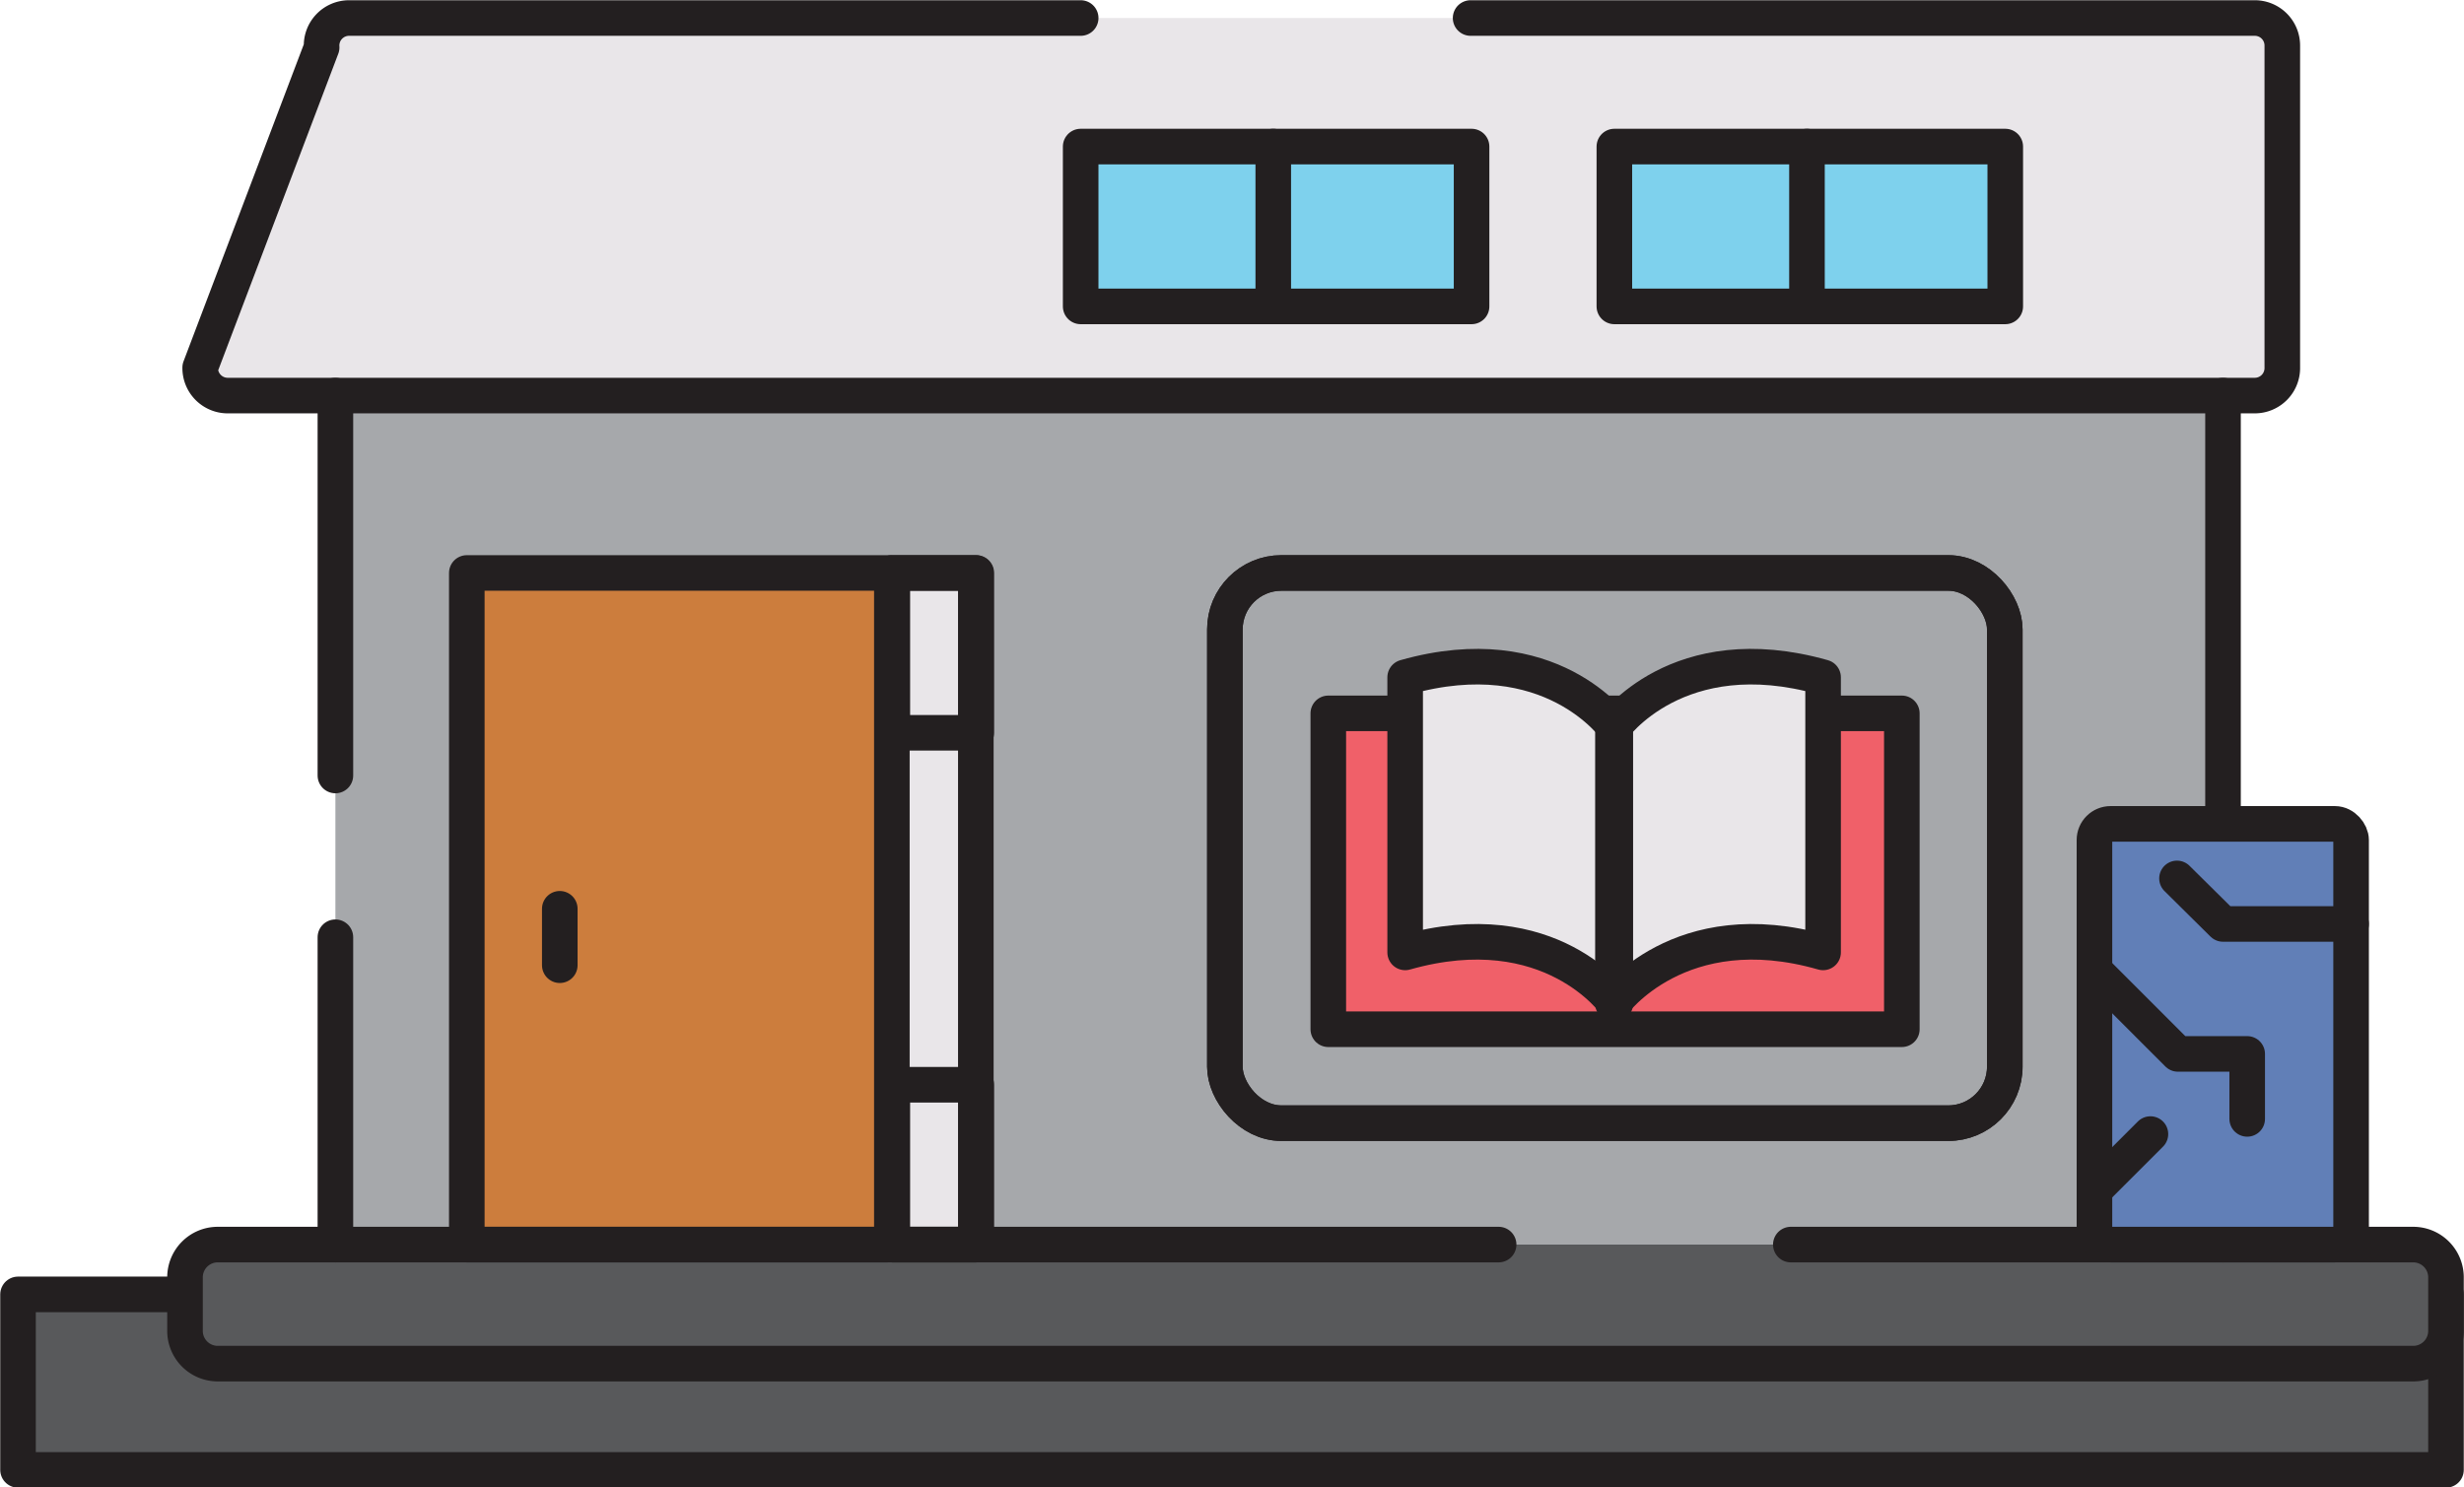
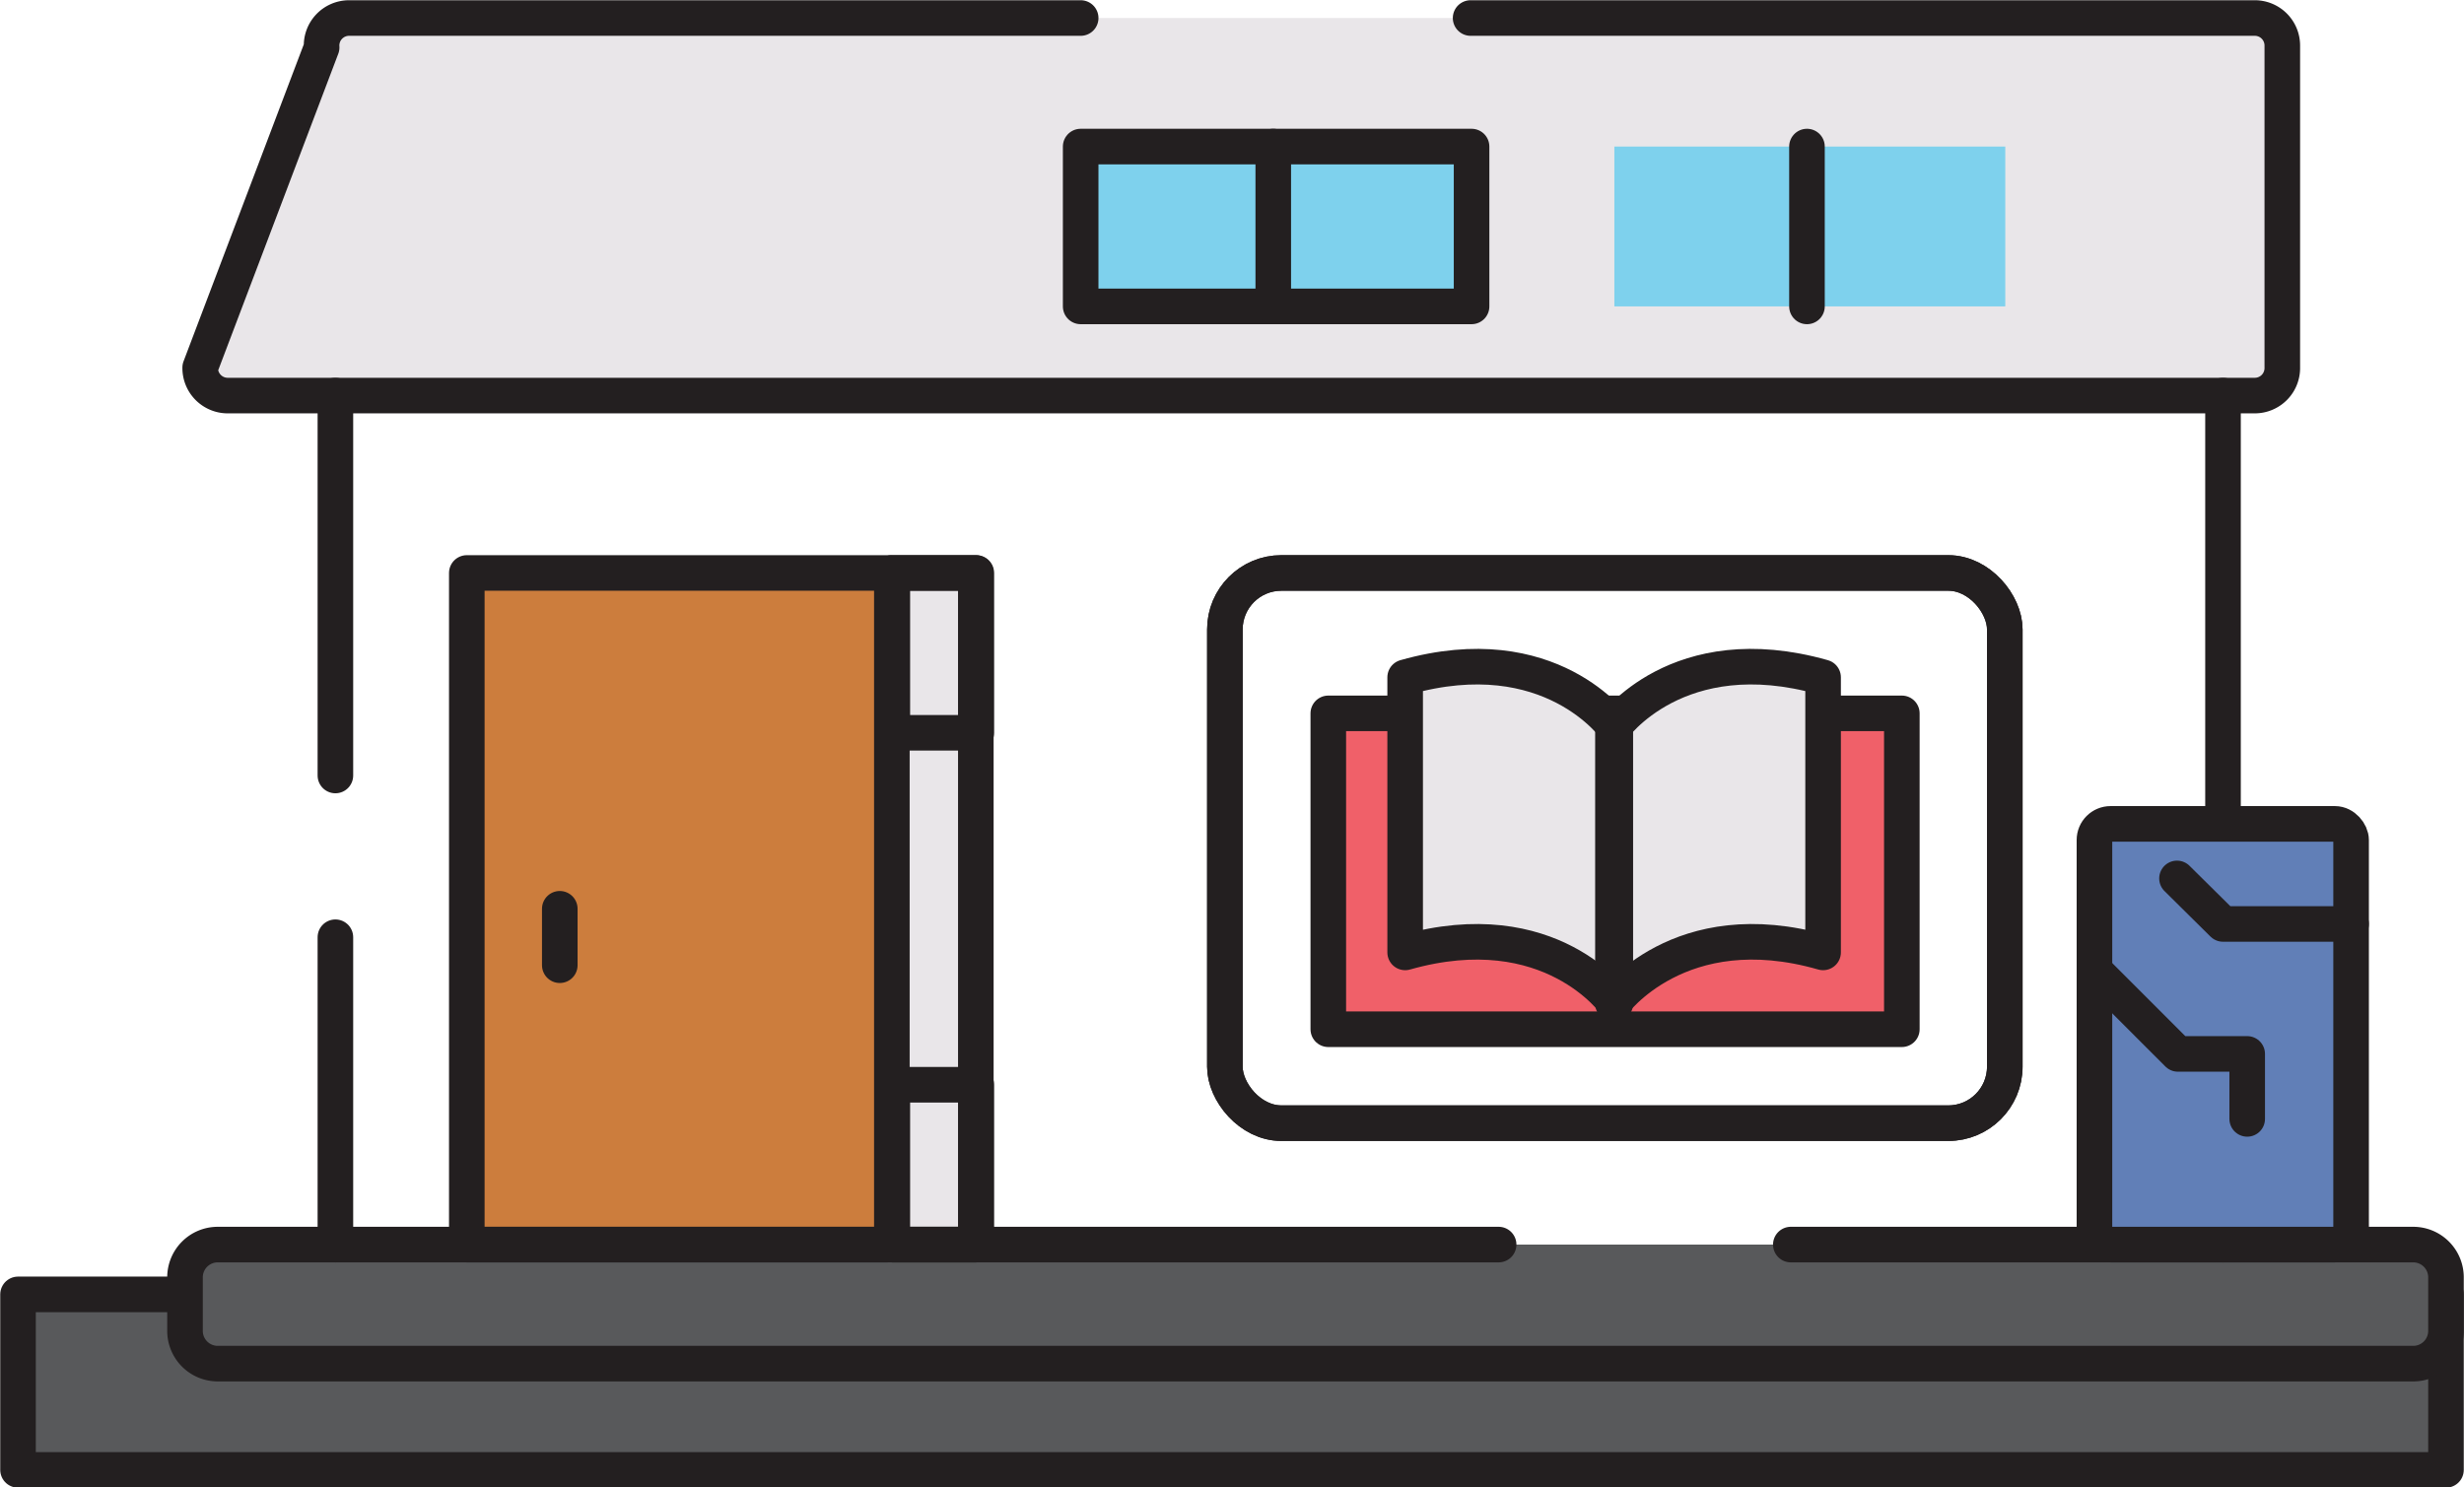
<svg xmlns="http://www.w3.org/2000/svg" viewBox="0 0 51.94 31.36">
  <defs>
    <style>.cls-1{fill:#a6a8ab;}.cls-2{fill:#e9e6e9;}.cls-3{fill:#cc7d3d;}.cls-4{fill:#58595b;}.cls-5{fill:none;stroke:#231f20;stroke-linecap:round;stroke-linejoin:round;stroke-width:0.75px;}.cls-6{fill:#f06069;}.cls-7{fill:#7ed1ed;}.cls-8{fill:#617fb7;}</style>
  </defs>
  <g id="Layer_2" data-name="Layer 2">
    <g id="Layer_1-2" data-name="Layer 1">
-       <rect class="cls-1" x="7.07" y="6.46" width="39.79" height="19.78" />
      <path class="cls-2" d="M47.53,8.34H4.8a.58.58,0,0,1-.58-.59L6.78,1A.58.58,0,0,1,7.36.38H47.53a.58.58,0,0,1,.58.58V7.75A.58.58,0,0,1,47.53,8.34Z" />
      <rect class="cls-3" x="9.84" y="12.08" width="10.47" height="14.16" />
      <rect class="cls-2" x="18.81" y="12.08" width="1.5" height="14.16" transform="translate(39.11 38.32) rotate(180)" />
      <rect class="cls-4" x="0.38" y="27.29" width="51.19" height="3.7" />
      <polyline class="cls-5" points="51.56 27.29 51.56 30.99 0.38 30.99 0.38 27.29 3.9 27.29" />
      <rect class="cls-4" x="3.9" y="26.24" width="47.66" height="2.51" rx="0.69" />
      <path class="cls-5" d="M37.75,26.24H50.87a.69.69,0,0,1,.69.7v1.11a.69.69,0,0,1-.69.7H4.59a.69.69,0,0,1-.69-.7V26.94a.69.69,0,0,1,.69-.7h27" />
      <rect class="cls-5" x="25.82" y="12.08" width="16.44" height="11.6" rx="1.19" />
      <rect class="cls-6" x="28" y="15.04" width="12.09" height="6.66" />
      <rect class="cls-5" x="28" y="15.04" width="12.09" height="6.66" />
      <path class="cls-2" d="M34,15.35s1.36-1.94,4.43-1.07v5.8C35.4,19.21,34,21.16,34,21.16Z" />
      <path class="cls-2" d="M34.05,15.35s-1.36-1.94-4.43-1.07v5.8c3.07-.87,4.43,1.08,4.43,1.08Z" />
      <path class="cls-5" d="M34,15.35s1.36-1.94,4.43-1.07v5.8C35.4,19.21,34,21.16,34,21.16Z" />
      <path class="cls-5" d="M34.05,15.35s-1.36-1.94-4.43-1.07v5.8c3.07-.87,4.43,1.08,4.43,1.08Z" />
      <rect class="cls-7" x="34.03" y="3.09" width="8.24" height="3.37" />
      <rect class="cls-7" x="22.78" y="3.09" width="8.24" height="3.37" />
      <line class="cls-5" x1="46.86" y1="26.24" x2="46.86" y2="8.34" />
      <line class="cls-5" x1="7.07" y1="8.34" x2="7.07" y2="16.35" />
      <path class="cls-5" d="M31,.38H47.53a.58.58,0,0,1,.58.58V7.75a.58.58,0,0,1-.58.59H4.8a.58.58,0,0,1-.58-.59L6.78,1A.58.58,0,0,1,7.36.38H22.78" />
      <polyline class="cls-5" points="18.71 26.24 9.84 26.24 9.84 12.08 18.71 12.08" />
      <rect class="cls-5" x="18.81" y="12.08" width="1.77" height="14.16" transform="translate(39.38 38.32) rotate(180)" />
      <rect class="cls-5" x="25.82" y="12.08" width="16.44" height="11.6" rx="1.19" />
-       <rect class="cls-5" x="34.03" y="3.09" width="8.24" height="3.37" />
      <rect class="cls-5" x="22.78" y="3.09" width="8.24" height="3.37" />
      <line class="cls-5" x1="11.8" y1="19.16" x2="11.8" y2="20.35" />
      <rect class="cls-5" x="18.81" y="12.08" width="1.77" height="3.37" />
      <rect class="cls-5" x="18.81" y="22.87" width="1.77" height="3.37" />
      <line class="cls-5" x1="26.84" y1="3.09" x2="26.84" y2="6.46" />
      <line class="cls-5" x1="38.09" y1="3.09" x2="38.09" y2="6.46" />
      <line class="cls-5" x1="7.07" y1="19.76" x2="7.07" y2="26.24" />
      <rect class="cls-8" x="44.15" y="17.37" width="5.41" height="8.87" rx="0.34" />
      <polyline class="cls-5" points="49.56 19.48 46.86 19.48 45.89 18.52" />
      <polyline class="cls-5" points="44.15 20.46 45.91 22.22 47.37 22.22 47.37 23.59" />
-       <line class="cls-5" x1="44.15" y1="25.09" x2="45.33" y2="23.91" />
      <rect class="cls-5" x="44.15" y="17.37" width="5.41" height="8.87" rx="0.34" />
    </g>
  </g>
</svg>